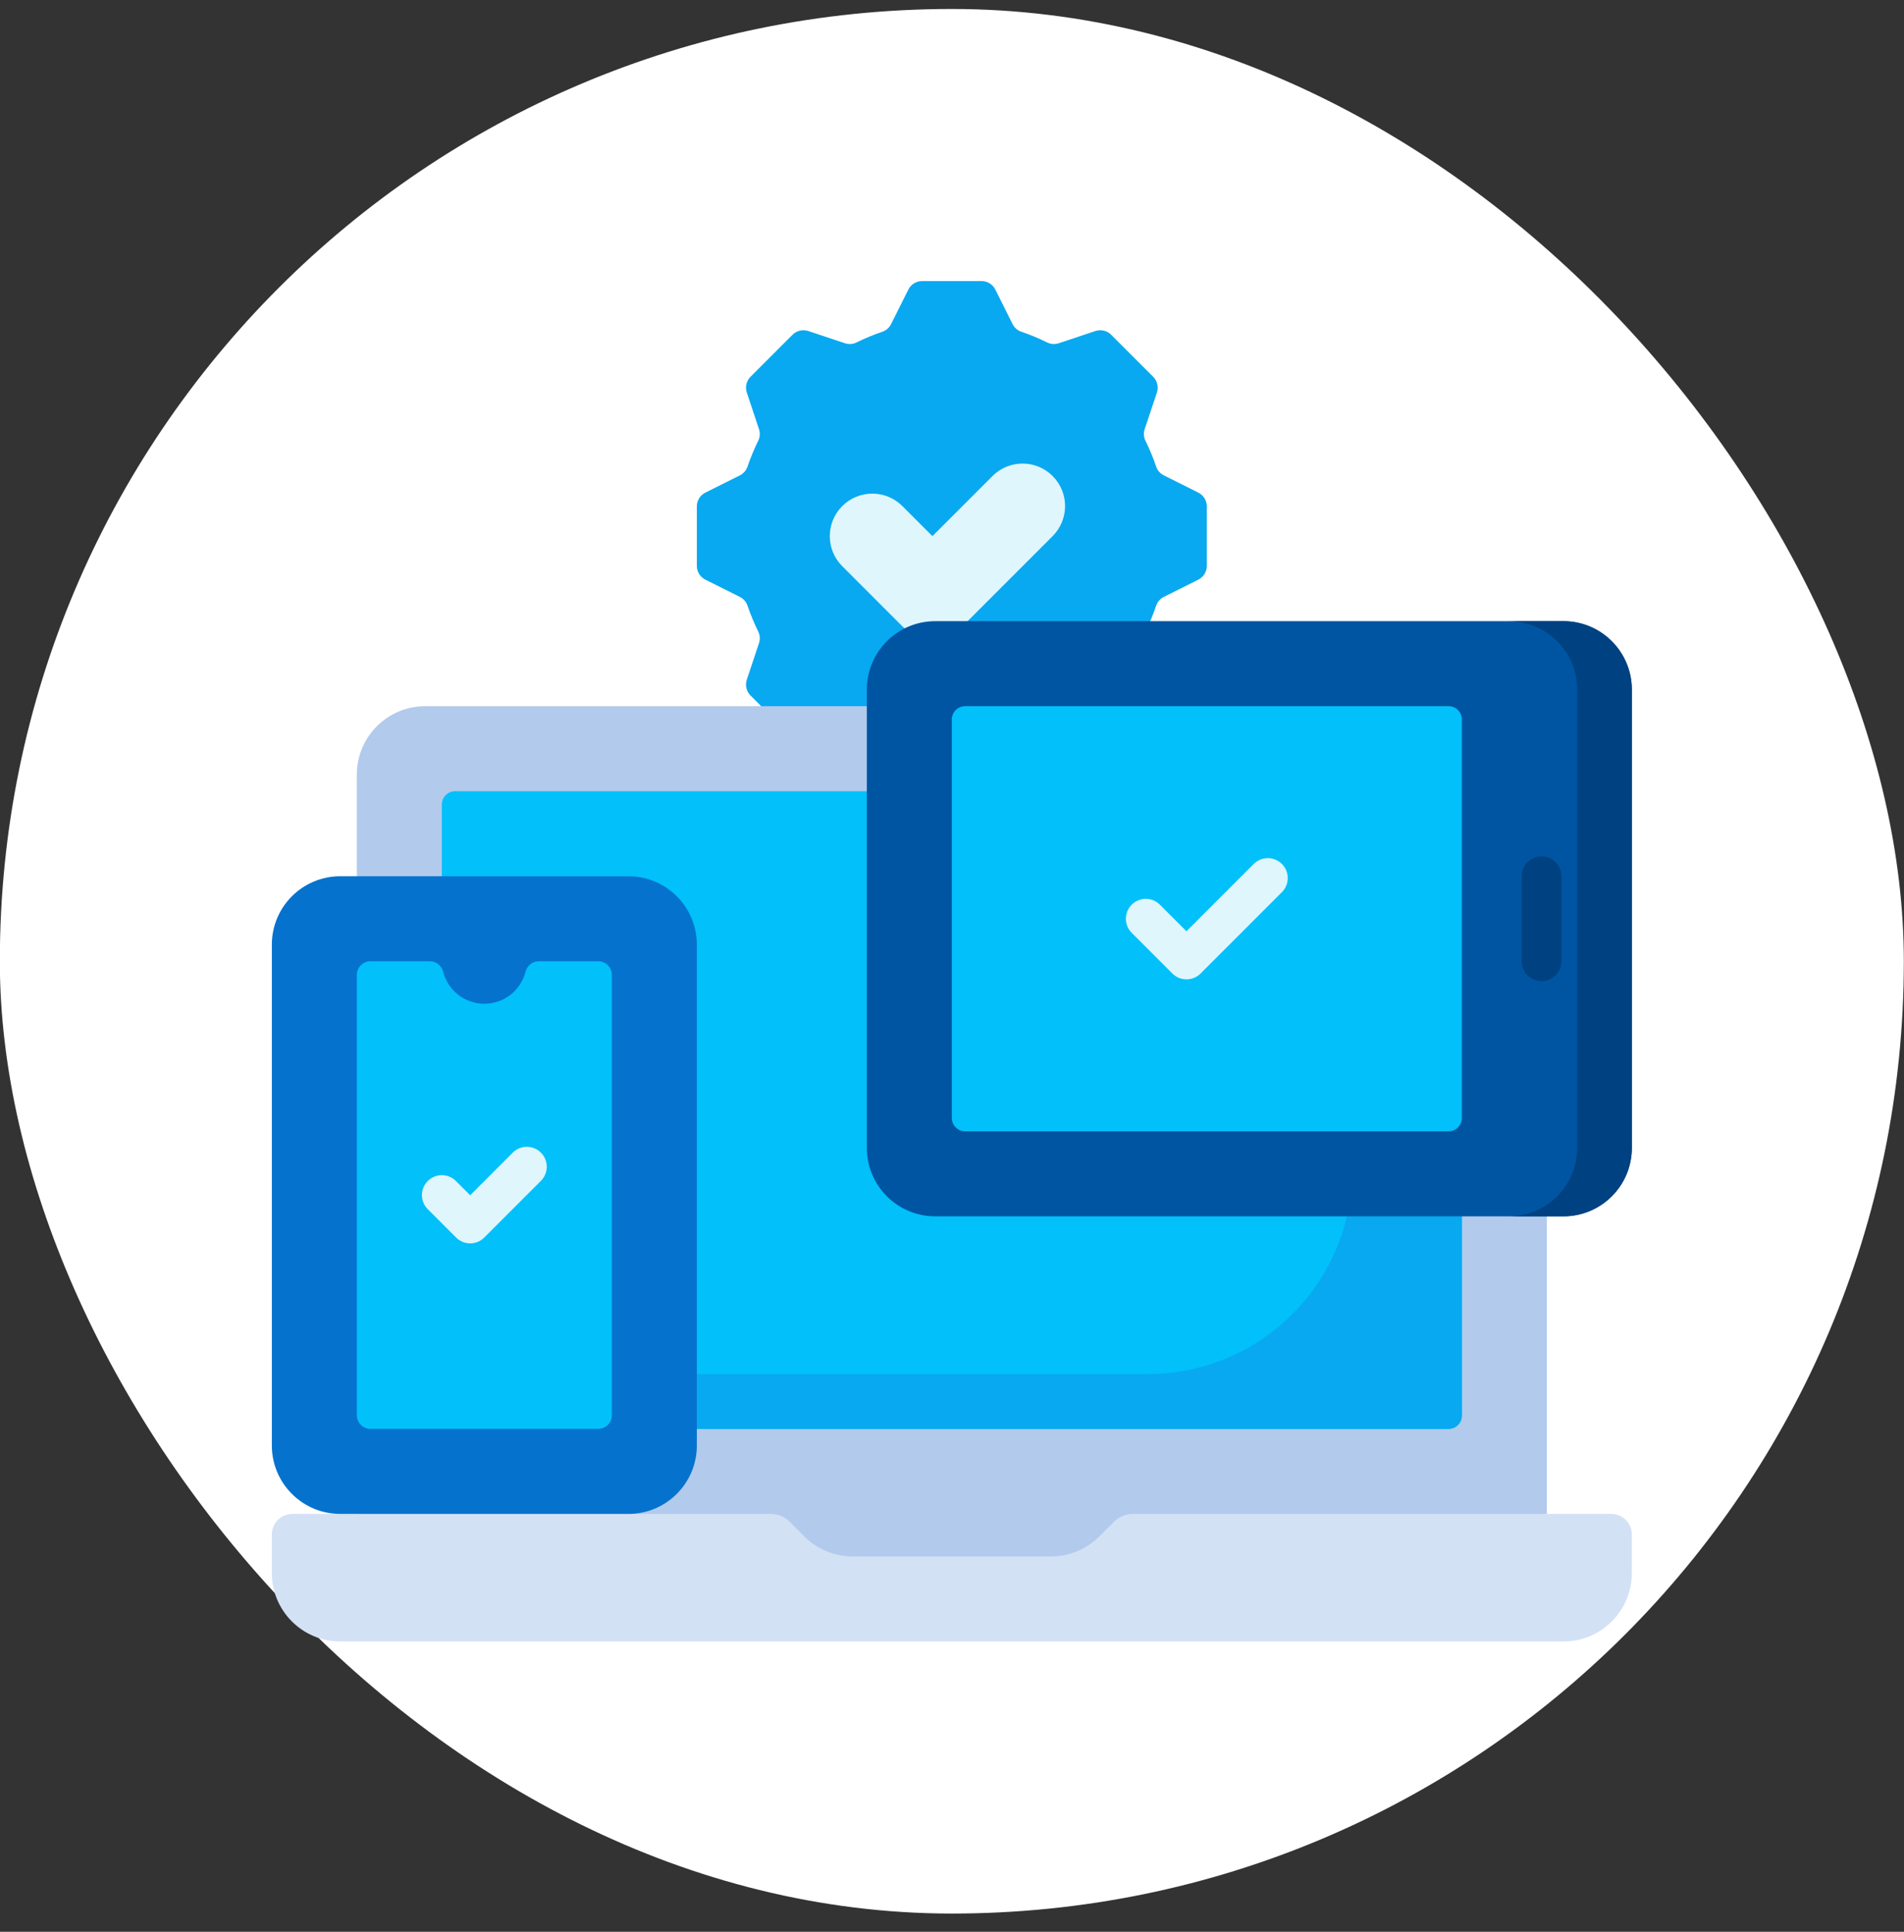
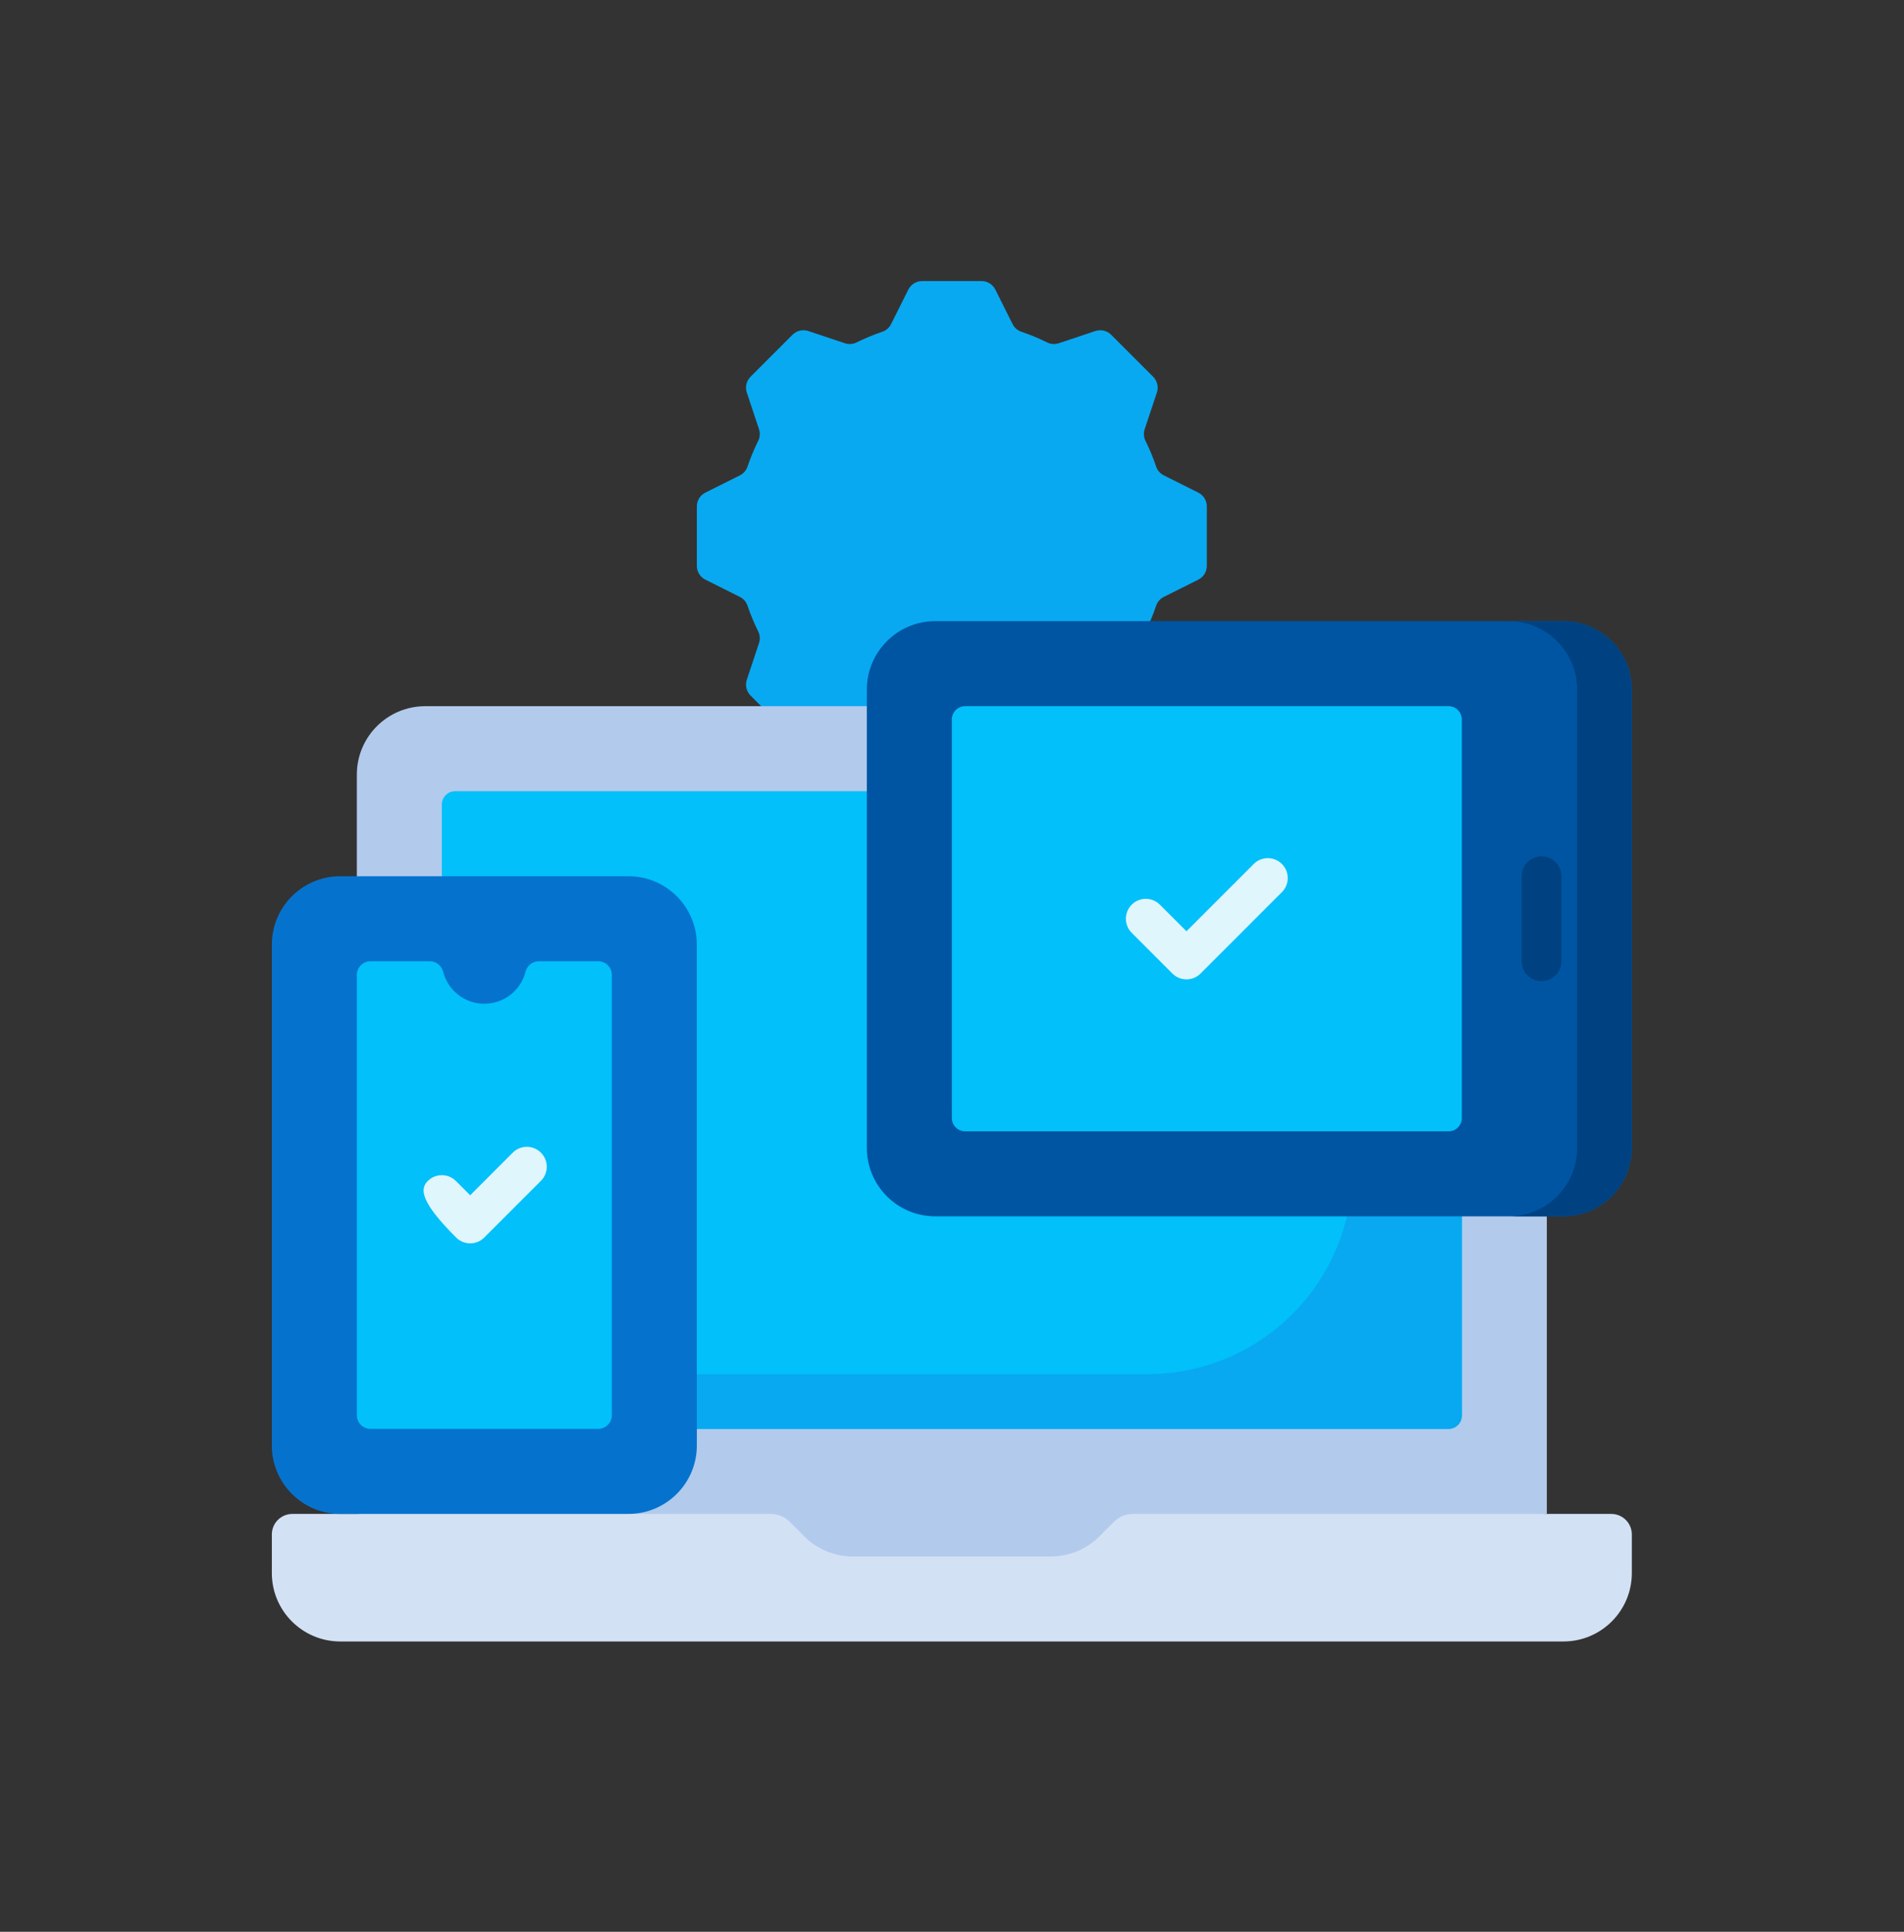
<svg xmlns="http://www.w3.org/2000/svg" width="70" height="71" viewBox="0 0 70 71" fill="none">
  <rect x="0" y="0" width="70" height="71" fill="#333333" stroke="none" />
-   <rect x="-0.006" y="0.33" width="70" height="70" rx="35" fill="white" />
  <g clip-path="url(#clip0_994_2143)">
    <path d="M44.369 20.797V18.612C44.369 18.398 44.248 18.202 44.056 18.106L42.788 17.472C42.656 17.406 42.554 17.291 42.507 17.151C42.396 16.824 42.264 16.506 42.112 16.199C42.047 16.067 42.037 15.913 42.084 15.773L42.533 14.427C42.6 14.224 42.547 14 42.396 13.848L40.851 12.303C40.699 12.152 40.475 12.099 40.272 12.166L38.926 12.615C38.786 12.662 38.633 12.652 38.5 12.587C38.193 12.435 37.875 12.303 37.548 12.192C37.408 12.145 37.293 12.043 37.227 11.911L36.593 10.643C36.497 10.451 36.301 10.33 36.087 10.33H33.902C33.687 10.33 33.491 10.451 33.395 10.643L32.761 11.911C32.695 12.043 32.581 12.145 32.441 12.192C32.113 12.303 31.795 12.436 31.488 12.587C31.356 12.652 31.203 12.662 31.062 12.615L29.716 12.166C29.513 12.099 29.289 12.152 29.137 12.303L27.592 13.848C27.441 14 27.388 14.224 27.456 14.427L27.904 15.773C27.951 15.914 27.942 16.067 27.876 16.199C27.725 16.506 27.593 16.824 27.481 17.151C27.434 17.291 27.332 17.406 27.2 17.472L25.932 18.106C25.74 18.202 25.619 18.398 25.619 18.612V20.797C25.619 21.012 25.74 21.208 25.932 21.304L27.2 21.938C27.332 22.004 27.434 22.119 27.481 22.259C27.593 22.586 27.725 22.904 27.876 23.211C27.942 23.343 27.951 23.497 27.904 23.637L27.456 24.983C27.388 25.186 27.441 25.41 27.592 25.562L29.137 27.107C29.289 27.258 29.513 27.311 29.717 27.243L31.062 26.795C31.203 26.748 31.356 26.758 31.488 26.823C31.795 26.974 32.113 27.106 32.441 27.218C32.581 27.265 32.695 27.367 32.761 27.499L33.395 28.767C33.491 28.959 33.687 29.08 33.902 29.08H36.087C36.301 29.08 36.497 28.959 36.593 28.767L37.227 27.499C37.293 27.367 37.408 27.265 37.548 27.218C37.875 27.106 38.193 26.974 38.5 26.823C38.633 26.758 38.786 26.748 38.926 26.795L40.272 27.243C40.475 27.311 40.699 27.258 40.851 27.107L42.396 25.562C42.548 25.41 42.6 25.186 42.533 24.983L42.084 23.637C42.037 23.497 42.047 23.343 42.112 23.211C42.264 22.904 42.396 22.586 42.507 22.259C42.554 22.119 42.656 22.004 42.788 21.938L44.056 21.304C44.248 21.208 44.369 21.012 44.369 20.797Z" fill="#08A9F1" />
-     <path d="M38.699 17.495C38.089 16.885 37.1 16.885 36.49 17.495L34.28 19.705L33.175 18.6C32.565 17.99 31.576 17.99 30.965 18.6C30.355 19.21 30.355 20.2 30.965 20.81L33.172 23.016C33.173 23.017 33.174 23.018 33.175 23.02C33.785 23.63 34.775 23.63 35.385 23.02C35.386 23.018 35.387 23.017 35.388 23.016L38.699 19.705C39.31 19.095 39.31 18.105 38.699 17.495Z" fill="#DFF6FD" />
    <path d="M54.354 25.955H15.634C14.245 25.955 13.119 27.081 13.119 28.47V55.642L34.994 58.767L56.869 55.642V28.47C56.869 27.081 55.743 25.955 54.354 25.955Z" fill="#B2CAEC" />
    <path d="M40.958 55.928L40.418 56.468C39.947 56.94 39.307 57.205 38.64 57.205H31.348C30.681 57.205 30.042 56.94 29.57 56.468L29.03 55.928C28.847 55.745 28.599 55.642 28.34 55.642H10.749C10.332 55.642 9.994 55.98 9.994 56.397V57.815C9.994 59.204 11.12 60.33 12.509 60.33H57.479C58.868 60.33 59.994 59.204 59.994 57.815V56.397C59.994 55.98 59.656 55.642 59.24 55.642H41.649C41.39 55.642 41.141 55.745 40.958 55.928Z" fill="#D3E1F5" />
    <path d="M53.256 52.517H16.732C16.463 52.517 16.244 52.299 16.244 52.029V29.568C16.244 29.299 16.463 29.08 16.732 29.08H53.256C53.526 29.08 53.744 29.299 53.744 29.568V52.029C53.744 52.299 53.526 52.517 53.256 52.517Z" fill="#01C0FA" />
    <path d="M49.72 29.08V42.971C49.72 47.132 46.347 50.505 42.186 50.505H16.244V52.029C16.244 52.299 16.463 52.517 16.732 52.517H53.256C53.526 52.517 53.744 52.299 53.744 52.029V29.568C53.744 29.299 53.526 29.08 53.256 29.08H49.72Z" fill="#08A9F1" />
    <path d="M23.104 55.642H12.509C11.12 55.642 9.994 54.516 9.994 53.127V34.72C9.994 33.331 11.12 32.205 12.509 32.205H23.104C24.493 32.205 25.619 33.331 25.619 34.72V53.127C25.619 54.516 24.493 55.642 23.104 55.642Z" fill="#0573CE" />
    <path d="M19.81 35.33C19.577 35.33 19.378 35.491 19.321 35.716C19.149 36.392 18.536 36.892 17.807 36.892C17.077 36.892 16.464 36.392 16.292 35.716C16.235 35.491 16.036 35.33 15.804 35.33H13.622C13.344 35.33 13.119 35.555 13.119 35.833V52.014C13.119 52.292 13.344 52.517 13.622 52.517H21.991C22.269 52.517 22.494 52.292 22.494 52.014V35.833C22.494 35.555 22.269 35.33 21.991 35.33H19.81Z" fill="#01C0FA" />
    <path d="M57.479 44.705H34.384C32.995 44.705 31.869 43.579 31.869 42.19V25.345C31.869 23.956 32.995 22.83 34.384 22.83H57.479C58.868 22.83 59.994 23.956 59.994 25.345V42.19C59.994 43.579 58.868 44.705 57.479 44.705Z" fill="#0055A3" />
    <path d="M57.479 22.83H55.467C56.856 22.83 57.982 23.956 57.982 25.345V42.19C57.982 43.579 56.856 44.705 55.467 44.705H57.479C58.868 44.705 59.994 43.579 59.994 42.19V25.345C59.994 23.956 58.868 22.83 57.479 22.83Z" fill="#004281" />
    <path d="M53.256 41.58H35.482C35.213 41.58 34.994 41.361 34.994 41.092V26.443C34.994 26.174 35.213 25.955 35.482 25.955H53.256C53.526 25.955 53.744 26.174 53.744 26.443V41.092C53.744 41.361 53.526 41.58 53.256 41.58Z" fill="#01C0FA" />
    <path d="M43.62 35.995C43.433 35.995 43.246 35.924 43.102 35.781L41.607 34.285C41.321 33.999 41.321 33.536 41.607 33.25C41.893 32.964 42.357 32.964 42.643 33.25L43.62 34.227L46.093 31.754C46.38 31.468 46.843 31.468 47.129 31.754C47.415 32.04 47.415 32.504 47.129 32.79L44.138 35.781C43.995 35.924 43.808 35.995 43.62 35.995Z" fill="#DFF6FD" />
-     <path d="M17.286 45.698C17.092 45.698 16.905 45.621 16.768 45.483L15.726 44.442C15.44 44.156 15.44 43.692 15.726 43.406C16.012 43.12 16.476 43.12 16.762 43.406L17.286 43.93L18.851 42.364C19.137 42.078 19.601 42.078 19.887 42.364C20.173 42.65 20.173 43.114 19.887 43.4L17.804 45.483C17.666 45.621 17.48 45.698 17.286 45.698Z" fill="#DFF6FD" />
+     <path d="M17.286 45.698C17.092 45.698 16.905 45.621 16.768 45.483C15.44 44.156 15.44 43.692 15.726 43.406C16.012 43.12 16.476 43.12 16.762 43.406L17.286 43.93L18.851 42.364C19.137 42.078 19.601 42.078 19.887 42.364C20.173 42.65 20.173 43.114 19.887 43.4L17.804 45.483C17.666 45.621 17.48 45.698 17.286 45.698Z" fill="#DFF6FD" />
    <path d="M56.674 36.062C56.269 36.062 55.941 35.734 55.941 35.33V32.205C55.941 31.8 56.269 31.473 56.674 31.473C57.078 31.473 57.406 31.8 57.406 32.205V35.33C57.406 35.734 57.078 36.062 56.674 36.062Z" fill="#004281" />
  </g>
  <defs>
    <clipPath id="clip0_994_2143">
      <rect width="50" height="50" fill="white" transform="translate(9.994 10.33)" />
    </clipPath>
  </defs>
</svg>